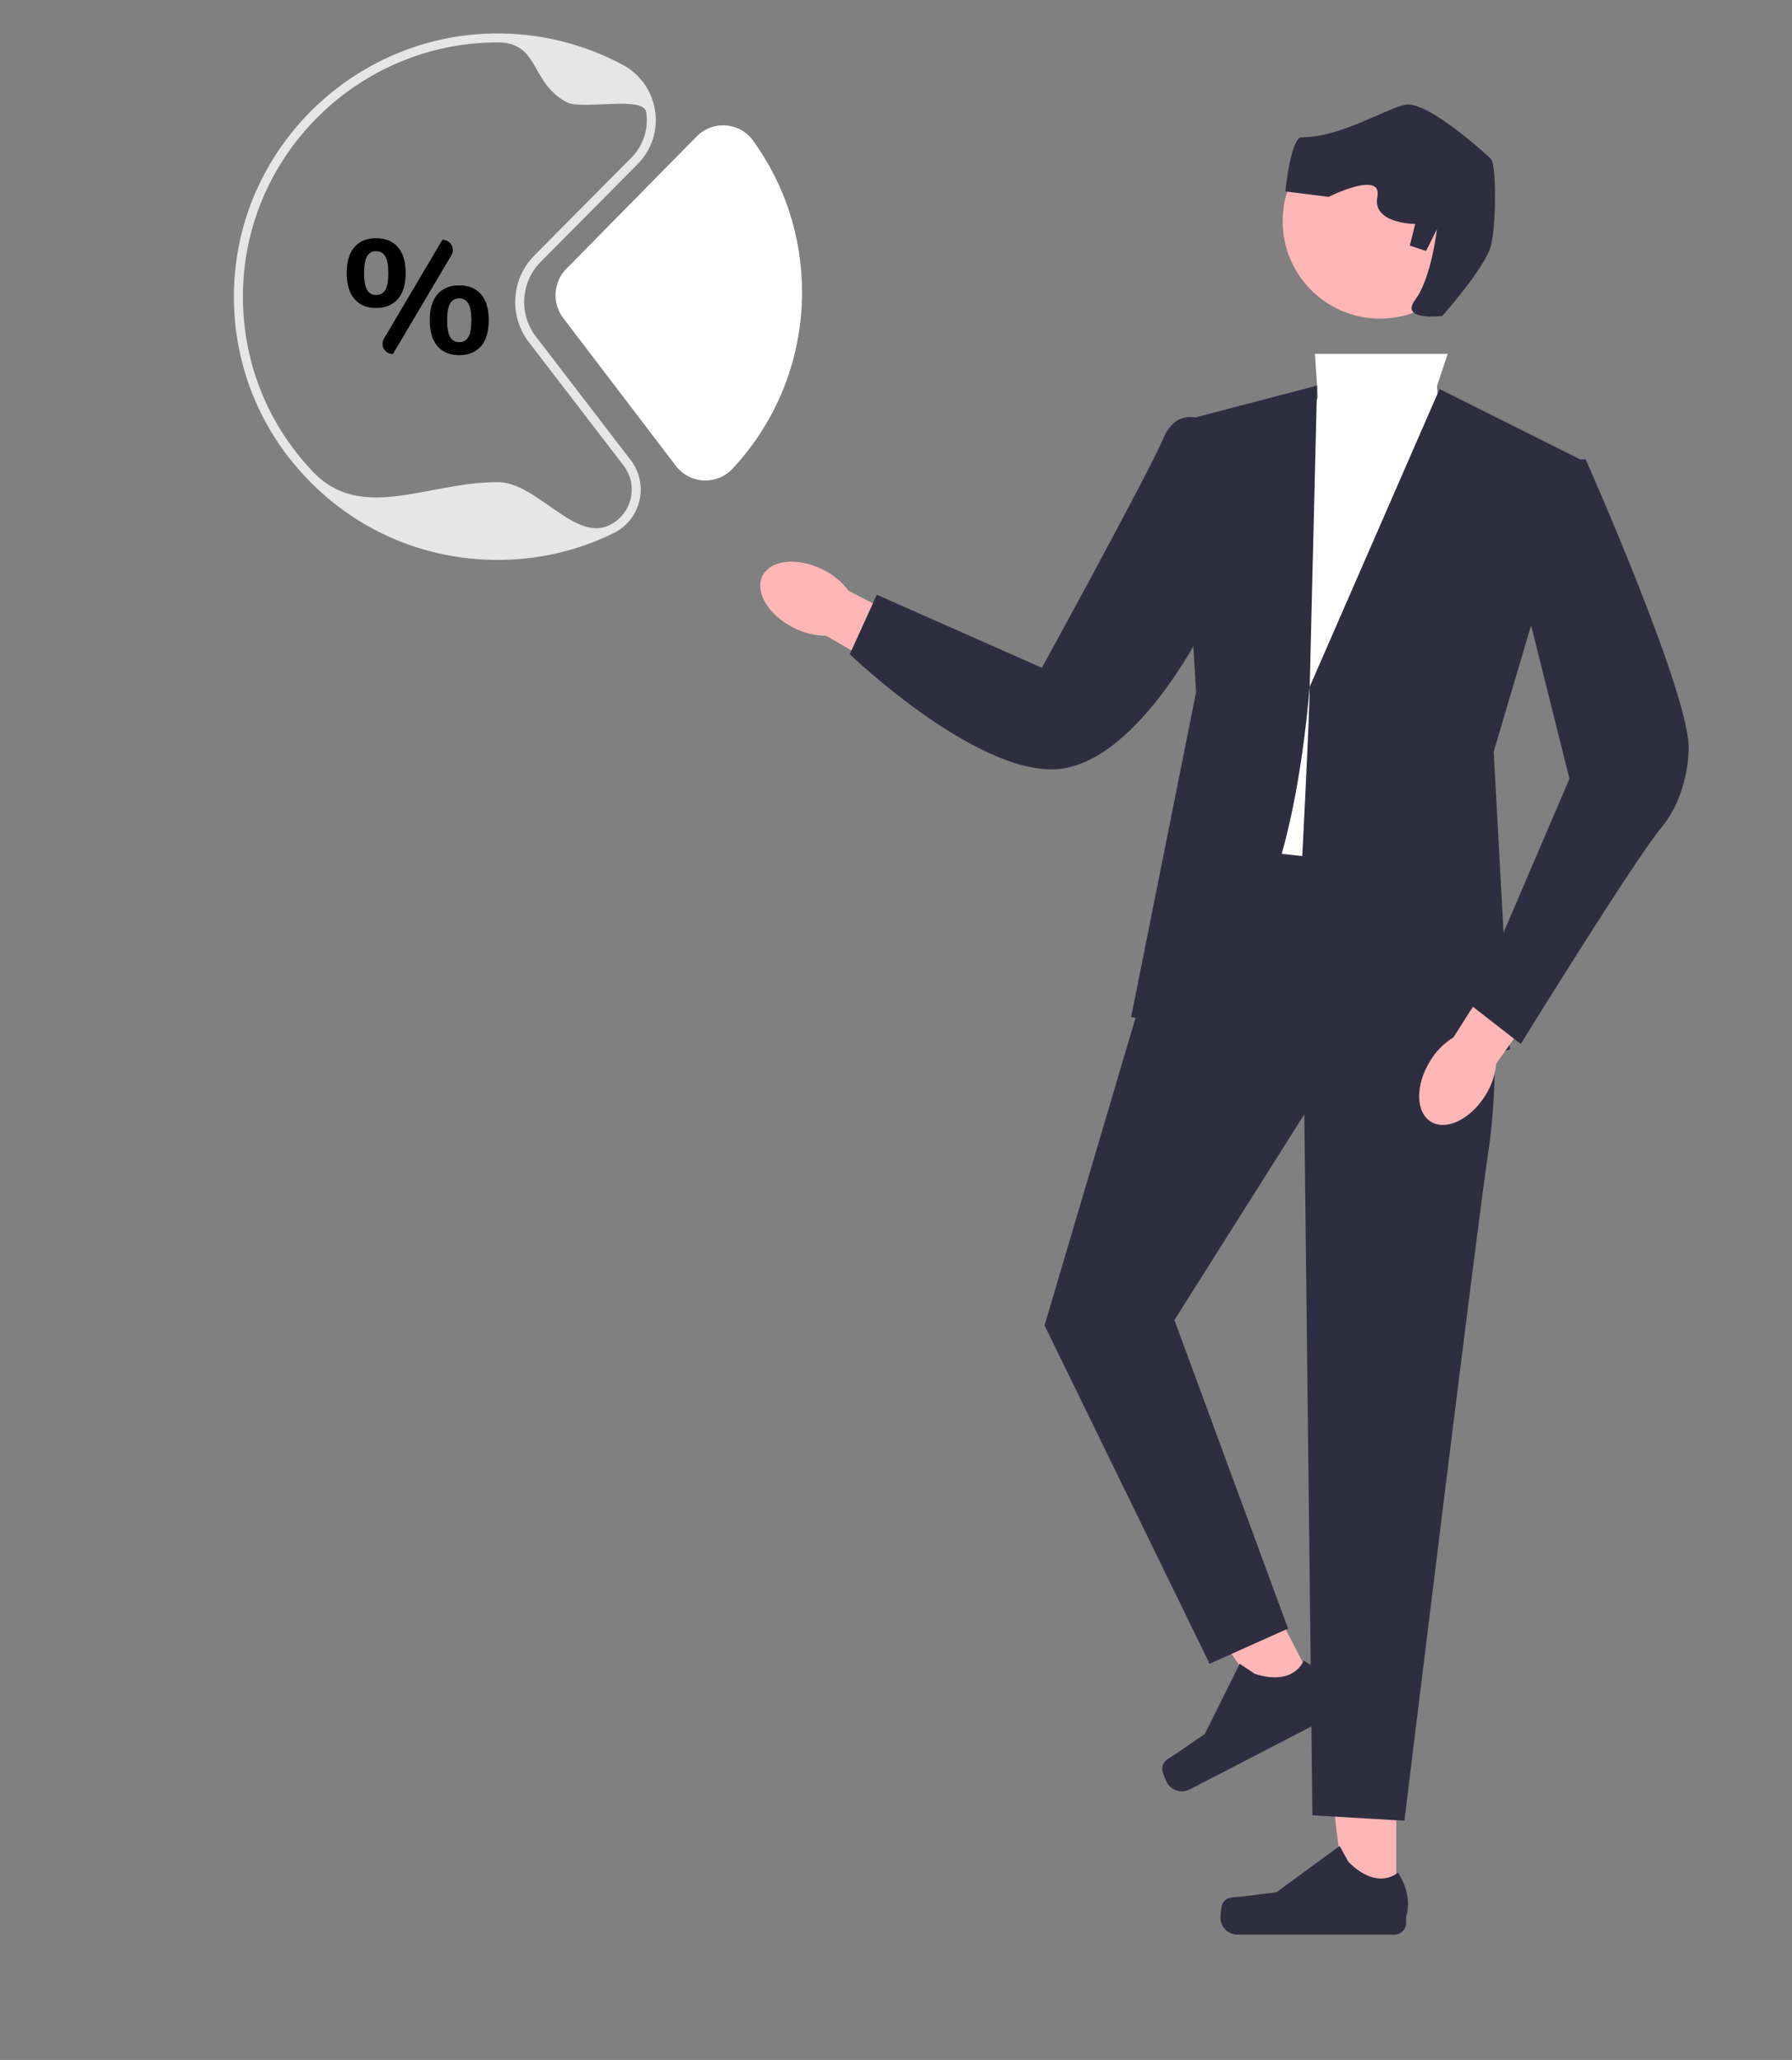
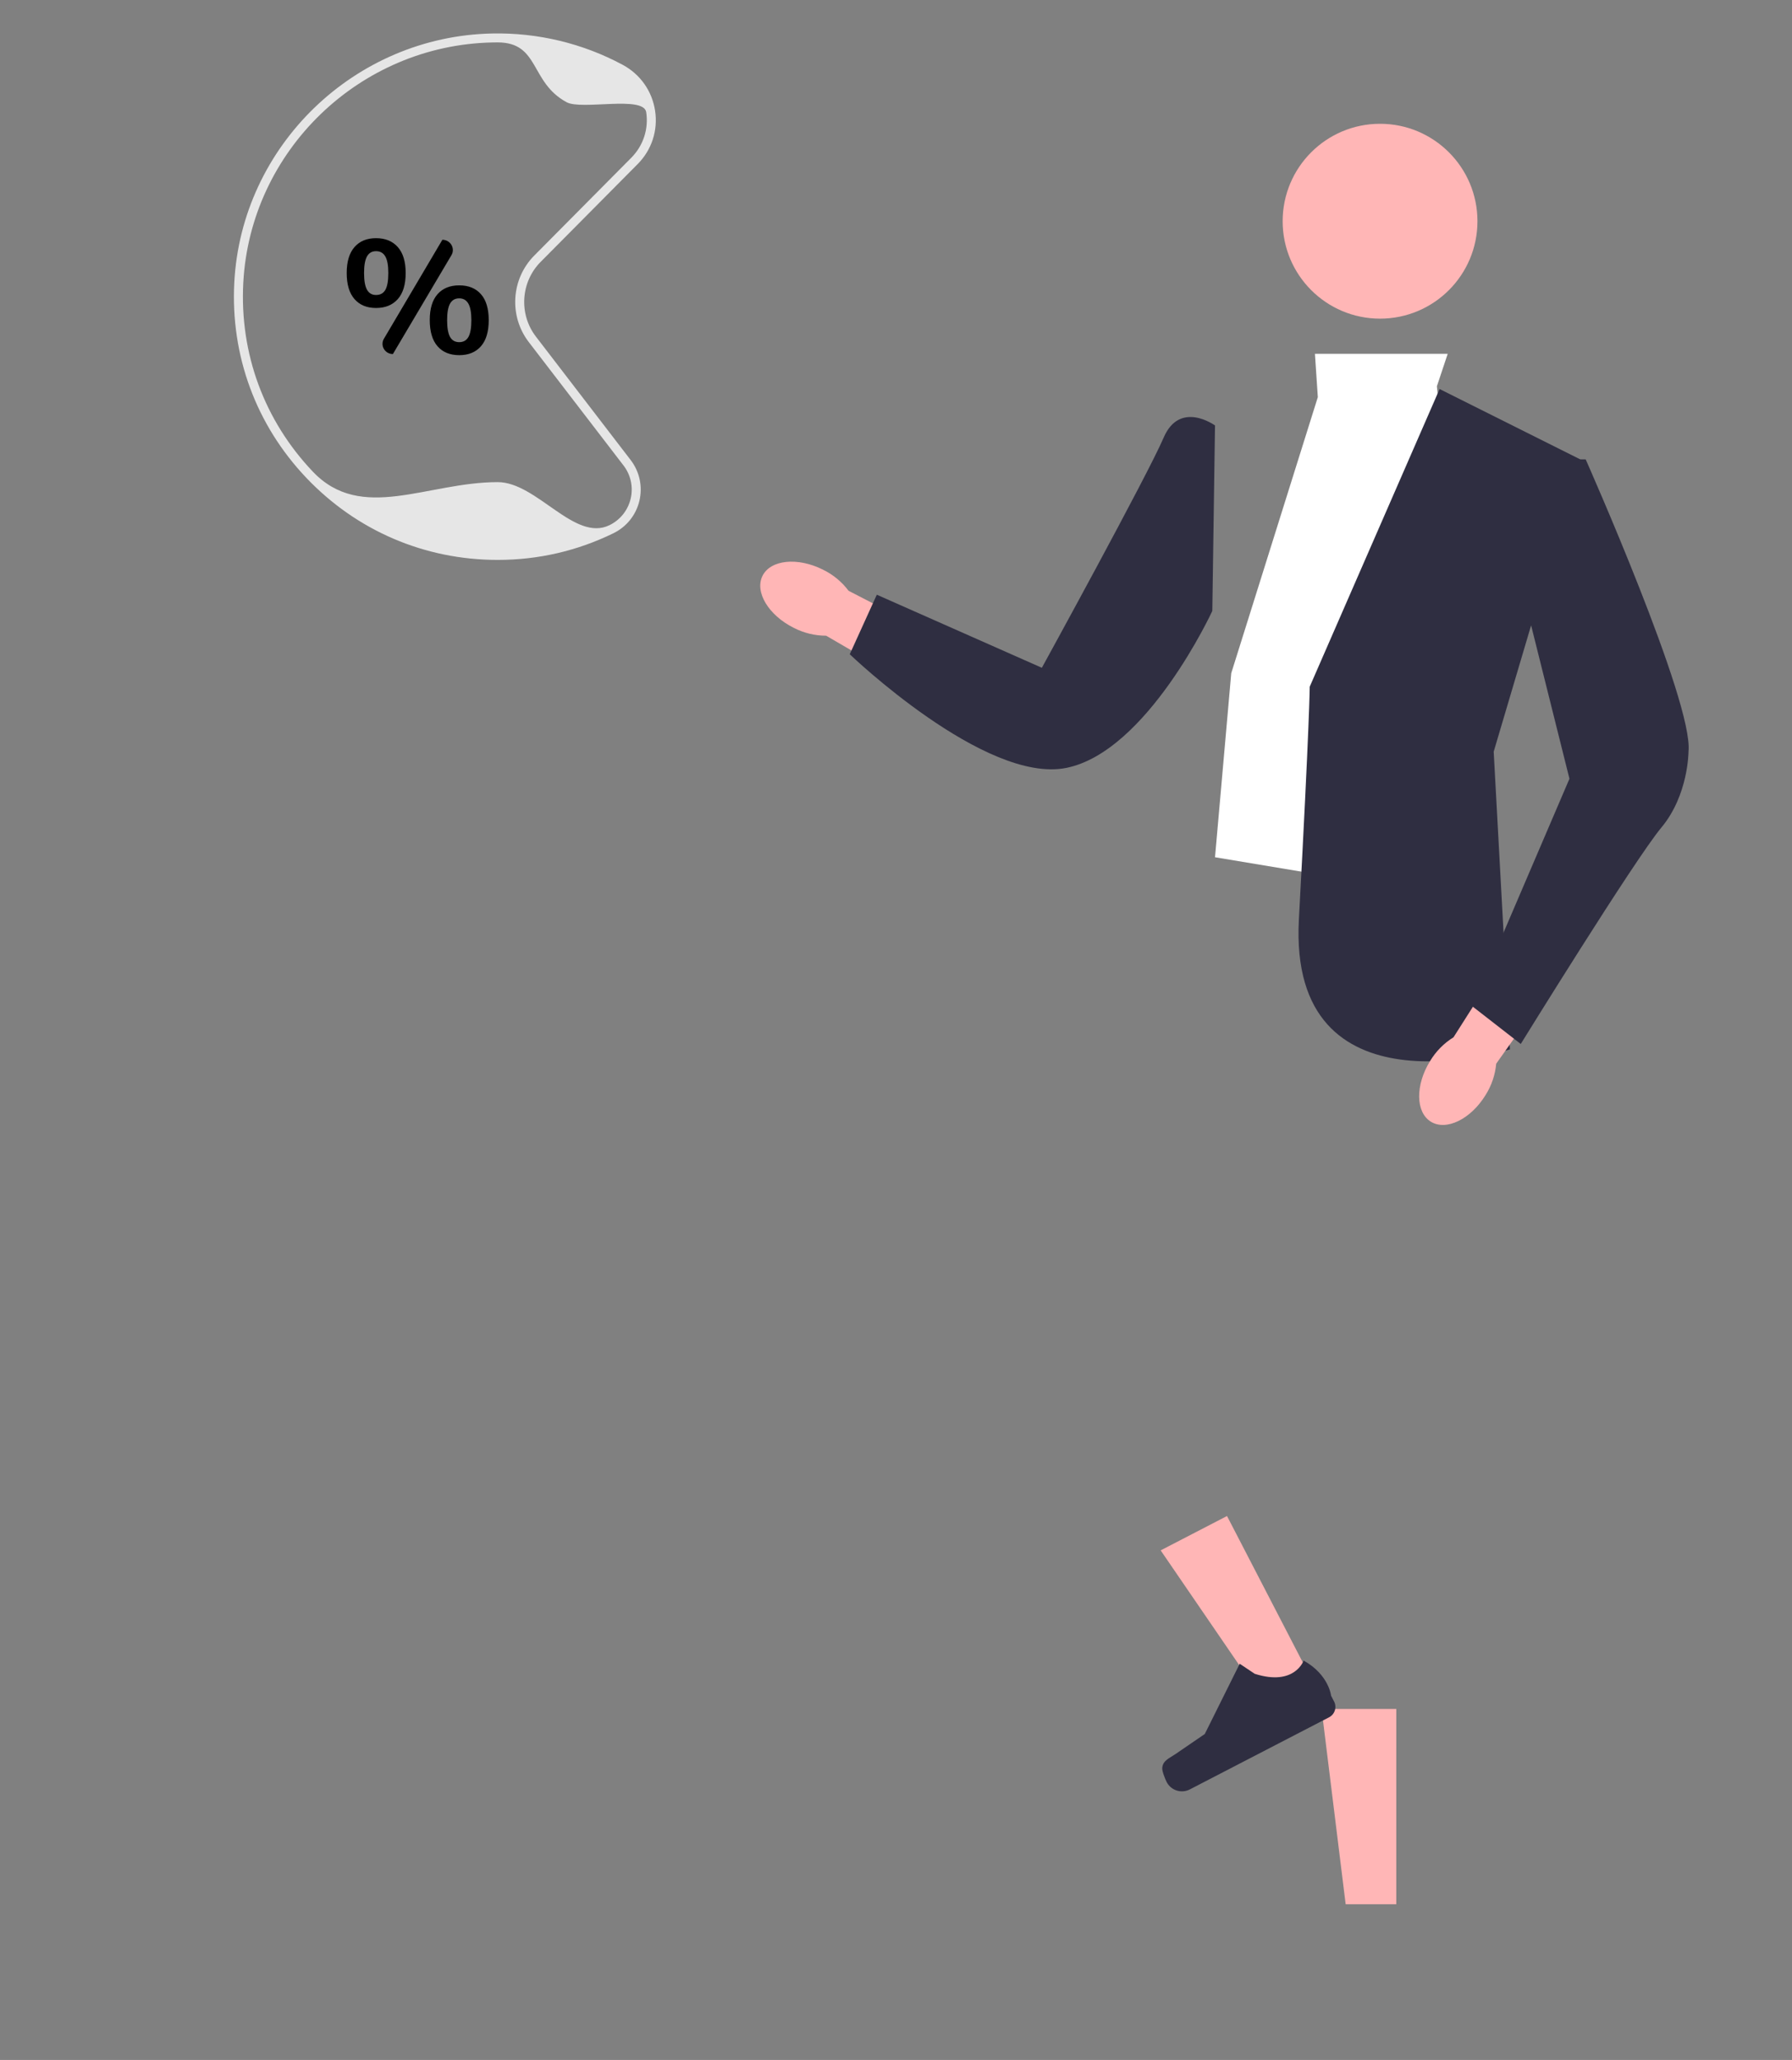
<svg xmlns="http://www.w3.org/2000/svg" width="429" height="493" viewBox="0 0 429 493" fill="none">
  <rect x="0" y="0" width="429" height="493" fill="#808080" stroke="none" />
  <path d="M190.009 150.249C183.962 147.226 180.62 141.655 182.544 137.807C184.469 133.959 190.93 133.291 196.979 136.316C199.412 137.491 201.528 139.232 203.151 141.392L228.612 154.525L222.195 166.342L197.776 152.141C195.073 152.14 192.41 151.491 190.009 150.249Z" fill="#FFB6B6" />
  <path d="M334.267 455.735L322.147 455.734L316.382 408.986L334.27 408.987L334.267 455.735Z" fill="#FFB6B6" />
-   <path d="M292.743 455.461C292.366 456.096 292.167 458.147 292.167 458.886C292.167 461.158 294.008 463 296.28 463H333.814C335.364 463 336.62 461.744 336.62 460.194V458.631C336.62 458.631 338.477 453.935 334.654 448.146C334.654 448.146 329.903 452.678 322.804 445.579L320.71 441.786L305.556 452.87L297.156 453.904C295.318 454.13 293.689 453.868 292.743 455.461Z" fill="#2F2E41" />
  <path d="M315.235 404.333L304.472 409.904L277.859 371.041L293.744 362.818L315.235 404.333Z" fill="#FFB6B6" />
  <path d="M278.234 423.18C278.191 423.918 278.957 425.831 279.297 426.488C280.341 428.505 282.824 429.294 284.841 428.249L318.172 410.993C319.549 410.28 320.087 408.587 319.374 407.211L318.656 405.823C318.656 405.823 318.145 400.798 312.089 397.415C312.089 397.415 309.954 403.625 300.385 400.584L296.783 398.179L288.42 414.989L281.436 419.769C279.908 420.815 278.341 421.332 278.234 423.18Z" fill="#2F2E41" />
  <path d="M346.575 84.681H314.791L315.484 95.044L294.757 161.112L290.871 205.156L329.734 211.633L347.87 130.021L343.984 92.454L346.575 84.681Z" fill="white" />
  <path d="M344.632 93.101L378.313 109.942L357.586 179.895L361.472 251.144C361.472 251.144 308.36 267.985 310.95 220.054C313.541 172.123 313.541 164.35 313.541 164.35L344.632 93.101Z" fill="#2F2E41" />
  <path d="M290.871 101.828C290.871 101.828 282.451 95.692 278.564 104.76C274.678 113.828 249.417 159.816 249.417 159.816L209.906 142.328L203.429 156.578C203.429 156.578 235.815 187.668 255.247 183.782C274.678 179.895 290.223 146.214 290.223 146.214L290.871 101.828Z" fill="#2F2E41" />
-   <path d="M357.586 238.19C357.586 238.19 358.881 258.917 356.29 275.757C353.699 292.598 336.211 435.744 336.211 435.744L314.189 434.448L312.246 266.689L281.155 315.916L308.359 389.756L289.576 398.176L250.065 317.211L277.269 225.236L285.041 201.918L343.336 208.395L357.586 238.19Z" fill="#2F2E41" />
-   <path d="M270.792 243.372C270.792 243.372 305.769 253.735 313.541 164.35L315.299 92.279L282.451 100.874L286.337 165.646L270.792 243.372Z" fill="#2F2E41" />
  <path d="M330.381 76.261C317.503 76.261 307.064 65.821 307.064 52.943C307.064 40.065 317.503 29.625 330.381 29.625C343.259 29.625 353.699 40.065 353.699 52.943C353.699 65.821 343.259 76.261 330.381 76.261Z" fill="#FFB6B6" />
-   <path d="M345.279 75.613C345.279 75.613 355.643 63.954 356.938 58.772C358.234 53.59 358.234 39.341 356.938 38.045C355.643 36.75 341.393 23.796 336.211 25.091C331.029 26.386 320.758 32.864 311.598 32.864C309.007 32.864 307.712 45.818 307.712 45.818L318.075 47.113C318.075 47.113 331.029 40.636 329.734 47.113C328.439 53.59 338.802 53.59 338.802 53.59L337.507 58.772L341.393 60.068L343.984 54.886C343.984 54.886 342.688 66.545 338.802 71.727C334.916 76.908 345.279 75.613 345.279 75.613Z" fill="#2F2E41" />
  <path d="M355.604 262.132C352.049 267.883 346.2 270.71 342.541 268.447C338.881 266.184 338.797 259.688 342.355 253.936C343.744 251.619 345.668 249.668 347.966 248.247L363.337 224.071L374.528 231.526L358.187 254.568C357.943 257.259 357.057 259.853 355.604 262.132Z" fill="#FFB6B6" />
  <path d="M373.131 109.942H379.608C379.608 109.942 405.517 168.236 404.222 179.895C404.222 179.895 404.222 190.259 397.744 198.031C391.267 205.804 364.063 249.849 364.063 249.849L352.404 240.781L375.722 186.372L361.472 129.373L373.131 109.942Z" fill="#2F2E41" />
-   <path d="M168.895 115C171.331 115 173.652 114 175.323 112.215C186.077 100.722 192 85.704 192 69.929C192 56.783 187.943 44.232 180.267 33.632C178.751 31.538 176.397 30.224 173.81 30.027C171.182 29.823 168.611 30.791 166.758 32.673L135.571 64.34C132.45 67.509 132.131 72.568 134.829 76.109L161.78 111.471C163.382 113.573 165.81 114.855 168.442 114.988C168.593 114.996 168.744 115 168.895 115Z" fill="white" />
  <path d="M119.148 134C128.864 134 138.186 131.852 146.857 127.615C150.007 126.076 152.273 123.24 153.076 119.832C153.878 116.425 153.115 112.878 150.982 110.101L128.29 80.55C124.161 75.175 124.65 67.491 129.425 62.678L152.655 39.269C156.012 35.886 157.535 31.245 156.832 26.537C156.125 21.804 153.293 17.785 149.062 15.509C139.523 10.378 128.714 7.781 117.801 8.014C84.916 8.699 57.809 34.878 56.09 67.613C55.172 85.101 61.297 101.703 73.337 114.359C85.384 127.025 101.653 134 119.148 134ZM119.125 10.148C129.23 10.148 126.812 19.712 135.653 24.466C139.28 26.418 154.097 22.797 154.703 26.854C155.305 30.885 154.001 34.86 151.125 37.758L127.895 61.167C122.367 66.739 121.802 75.633 126.58 81.856L149.273 111.407C151.013 113.671 151.634 116.563 150.98 119.341C150.326 122.119 148.478 124.432 145.91 125.687C137.537 129.778 128.533 115.386 119.148 115.386C102.25 115.386 86.535 125.115 74.898 112.881C63.269 100.656 57.353 84.619 58.24 67.725C59.9 36.108 86.082 10.823 117.846 10.162C118.272 10.153 118.699 10.148 119.125 10.148Z" fill="#E6E6E6" />
  <path d="M84.863 71.576C83.621 70.155 83 68.075 83 65.335C83 62.621 83.621 60.553 84.863 59.131C86.104 57.711 87.824 57 90.02 57C92.242 57 93.981 57.711 95.235 59.131C96.49 60.553 97.118 62.621 97.118 65.335C97.118 68.075 96.49 70.155 95.235 71.576C93.981 72.997 92.242 73.708 90.02 73.708C87.824 73.708 86.104 72.997 84.863 71.576ZM92.255 69.368C92.726 68.548 92.961 67.204 92.961 65.335C92.961 63.517 92.719 62.192 92.235 61.359C91.751 60.528 91.013 60.111 90.02 60.111C89.052 60.111 88.334 60.528 87.863 61.359C87.392 62.192 87.157 63.517 87.157 65.335C87.157 67.178 87.392 68.517 87.863 69.348C88.334 70.181 89.052 70.597 90.02 70.597C91.039 70.597 91.784 70.188 92.255 69.368ZM91.906 81.074L105.902 57.384C107.834 57.384 109.04 59.434 108.071 61.072L94.059 84.731C92.143 84.731 90.946 82.699 91.906 81.074ZM104.745 82.868C103.503 81.447 102.882 79.354 102.882 76.588C102.882 73.874 103.503 71.813 104.745 70.404C105.987 68.997 107.719 68.292 109.941 68.292C112.163 68.292 113.895 68.997 115.137 70.404C116.379 71.813 117 73.887 117 76.627C117 79.367 116.379 81.447 115.137 82.868C113.895 84.289 112.163 85 109.941 85C107.719 85 105.987 84.289 104.745 82.868ZM112.137 80.641C112.608 79.809 112.843 78.471 112.843 76.627C112.843 74.809 112.601 73.484 112.118 72.652C111.634 71.82 110.908 71.403 109.941 71.403C108.947 71.403 108.216 71.82 107.745 72.652C107.274 73.484 107.039 74.809 107.039 76.627C107.039 78.471 107.274 79.809 107.745 80.641C108.216 81.473 108.947 81.889 109.941 81.889C110.935 81.889 111.667 81.473 112.137 80.641Z" fill="black" />
</svg>